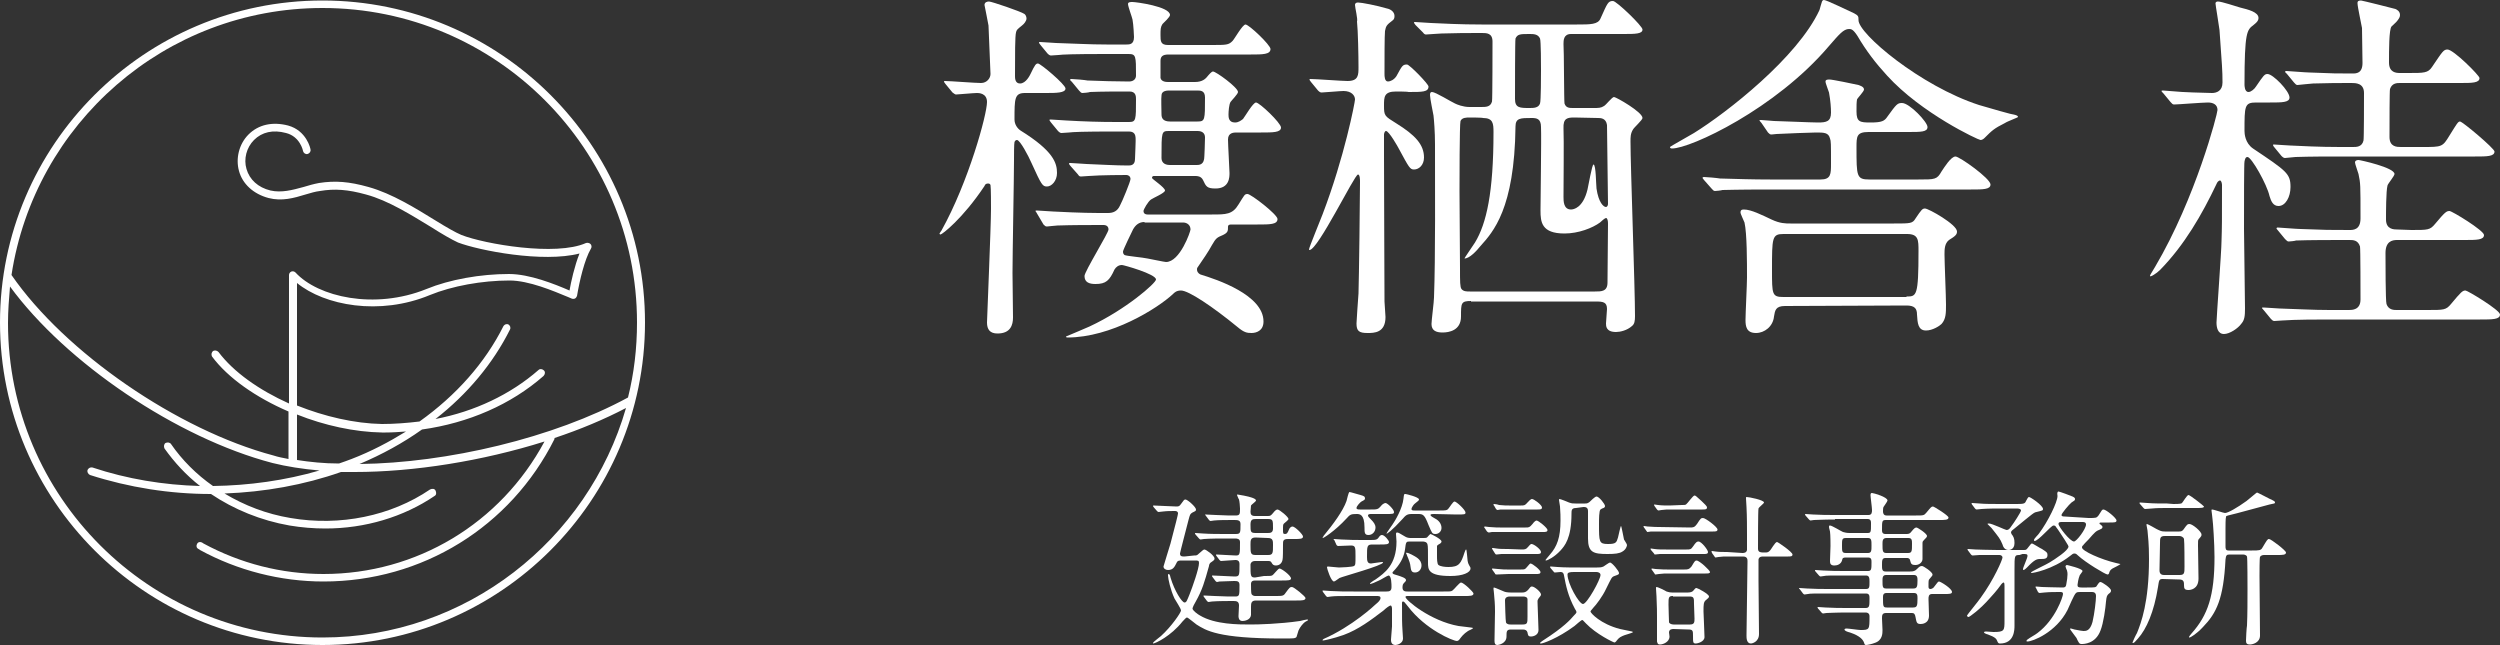
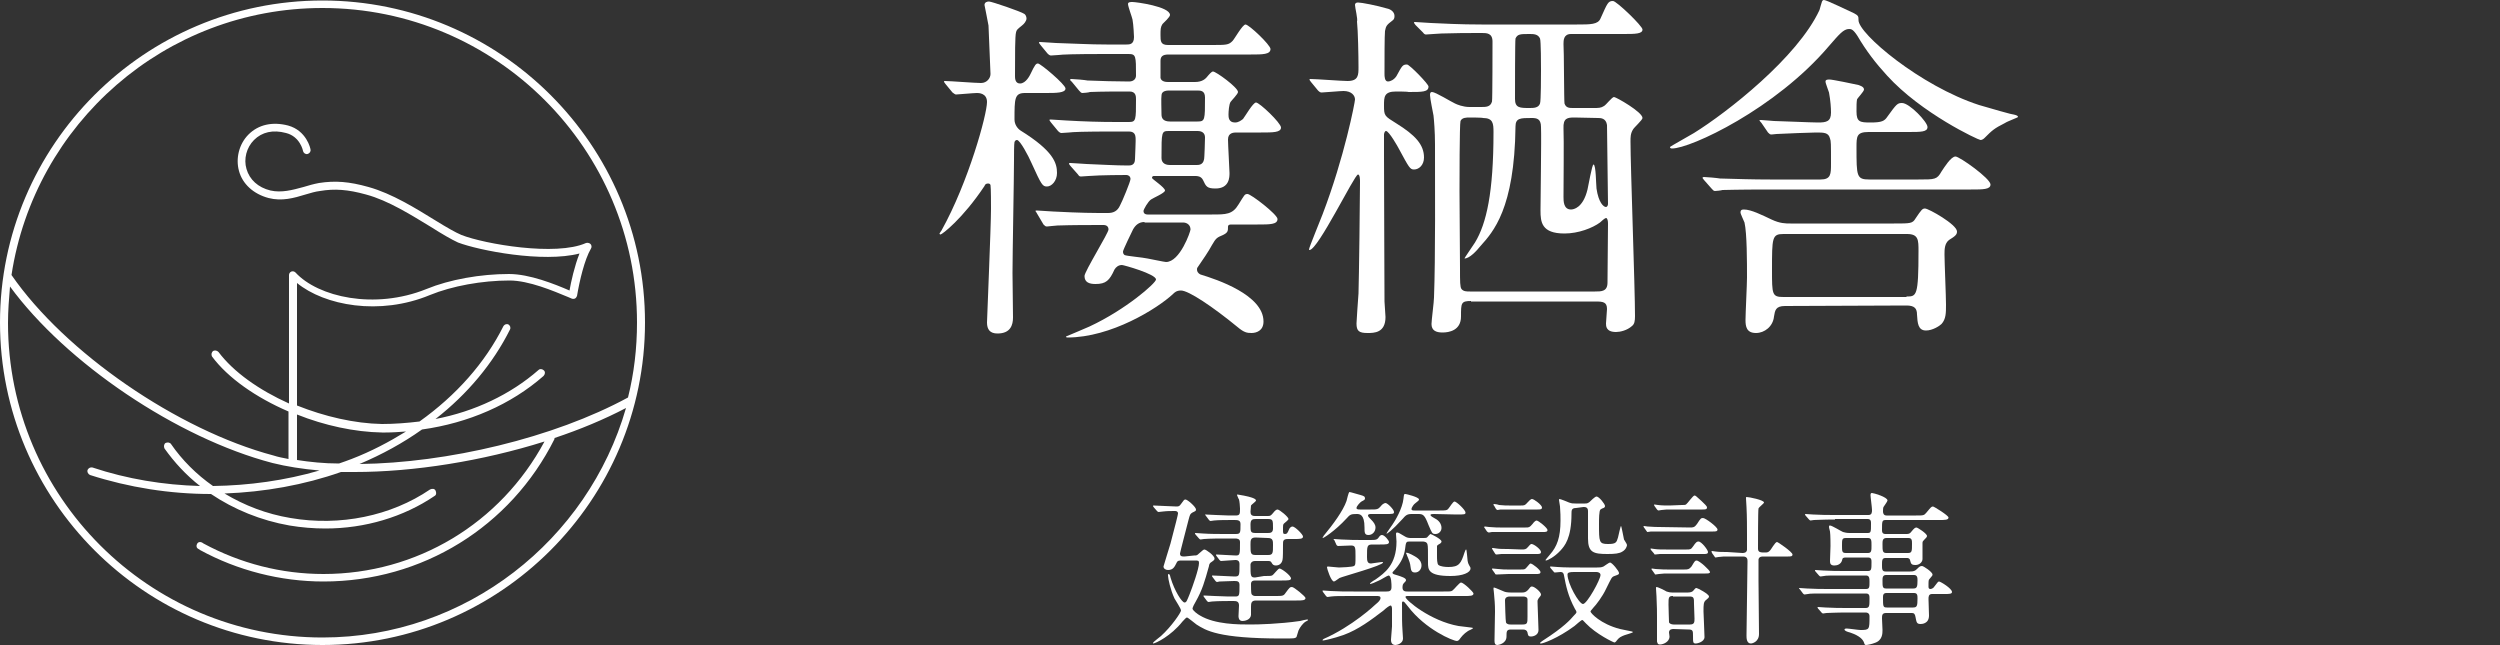
<svg xmlns="http://www.w3.org/2000/svg" version="1.1" id="レイヤー_2_00000072246128566947137820000012462001680869873331_" x="0px" y="0px" viewBox="0 0 500 129" style="enable-background:new 0 0 500 129;" xml:space="preserve">
  <rect x="0" y="0" width="500" height="129" fill="#333333" stroke="none" />
  <style type="text/css">
	.st0{fill:#FFFFFF;}
</style>
  <g>
    <g>
      <g>
        <path class="st0" d="M205,18.6c-2.1,0-2.1,1.1-2.1,5.3c0,1,0.6,1.8,1.2,2.2c6.6,4.1,7.3,6.5,7.3,8.5c0,1.6-1.1,2.7-2,2.7     c-0.9,0-1.1-0.3-3.1-4.7c-0.6-1.4-2.3-4.6-2.9-4.6c-0.3,0-0.4,0.2-0.5,0.4c-0.1,0.3-0.1,2.7-0.1,3.7c0,3.2-0.3,18.9-0.3,22.5     c0,1.2,0.1,7.7,0.1,8.9c0,1.5-0.5,3.2-3.1,3.2c-1.5,0-2.1-0.8-2.1-2.2c0-0.7,0.8-19.2,0.8-22.8c0-0.7,0-4.2-0.1-4.7     c-0.1-0.3-0.4-0.3-0.5-0.3c-0.4,0-0.6,0.2-0.7,0.5c-4.4,6.6-8.5,9.7-8.8,9.7c-0.1,0-0.2-0.1-0.2-0.2c0.1-0.2,0.4-0.6,0.4-0.6     c5.4-9.7,9.1-23.2,9.1-25.7c0-1.8-1.7-1.8-2-1.8c-0.7,0-3.8,0.3-4.2,0.3c-0.2,0-0.4-0.2-0.7-0.4l-1.4-1.7     c-0.3-0.4-0.3-0.4-0.3-0.5c0-0.1,0.1-0.1,0.2-0.1c1,0,6,0.4,7.2,0.4c1.2,0,1.9-1,1.9-1.8c0-0.8-0.4-8.9-0.4-9.7     c-0.1-0.7-0.8-4-0.8-4.1c0-0.6,0.6-0.7,0.9-0.7c0.5,0,6.4,2,7.1,2.5c0.3,0.2,0.4,0.7,0.4,0.9c0,0.5-0.5,1.1-0.9,1.4     c-1,0.8-1.1,0.9-1.2,1.4C203,7.2,203,11,203,15.2c0,0.4,0,1.5,1,1.5c1.2,0,2-1.7,2.1-1.9c0.9-1.9,1.1-2.1,1.5-2.1     c0.5,0,5.5,4.2,5.5,5c0,0.9-1.9,0.9-4,0.9L205,18.6L205,18.6z M207.4,42.7c-0.2-0.4-0.3-0.4-0.3-0.5c0-0.1,0.1-0.1,0.3-0.1     c0.5,0,2.7,0.2,3.2,0.2c5.9,0.3,7.9,0.3,11,0.3c1.1,0,1.9-0.4,2.4-1.5c0.4-0.7,2.1-4.8,2.1-5.3c0-0.5-0.4-0.8-0.8-0.8     c-0.1,0-5.2,0-7.6,0.2c-0.3,0-1.3,0.1-1.5,0.1c-0.3,0-0.4-0.1-0.6-0.4l-1.5-1.7c-0.2-0.2-0.3-0.4-0.3-0.5c0-0.1,0.1-0.1,0.3-0.1     c0.5,0,2.8,0.2,3.2,0.2c2.6,0.1,5.9,0.3,8.3,0.3c0.5,0,1.4,0,1.4-1.3c0-0.7,0.2-3.8,0.1-4.4c-0.1-1.1-1-1.1-1.5-1.1H223     c-6.4,0-8.5,0.1-9.2,0.2c-0.3,0-1.2,0.1-1.5,0.1c-0.2,0-0.4-0.1-0.7-0.4l-1.4-1.7c-0.3-0.4-0.3-0.4-0.3-0.5     c0-0.1,0.1-0.1,0.2-0.1c0.5,0,2.8,0.2,3.2,0.2c3.6,0.2,6.6,0.3,10,0.3h2.5c1.4,0,1.4-0.4,1.4-4.5c0-0.6,0-1.6-1.3-1.6     c-2.4,0-5.6,0-7.9,0.1c-0.2,0.1-1.3,0.2-1.5,0.2c-0.3,0-0.4-0.2-0.7-0.5l-1.4-1.7c-0.1-0.1-0.4-0.4-0.4-0.4     c0-0.1,0.1-0.2,0.3-0.2c0.5,0,2.8,0.2,3.2,0.3c2.6,0.1,5.8,0.2,8.3,0.2c0.9,0,1.4-0.5,1.4-1.2c0-3.9,0-4.3-1.5-4.3H221     c-6.4,0-8.6,0.1-9.3,0.2c-0.2,0-1.3,0.1-1.5,0.1c-0.2,0-0.4-0.1-0.7-0.4l-1.4-1.7c-0.3-0.4-0.3-0.4-0.3-0.5     c0-0.1,0.1-0.1,0.2-0.1c0.5,0,2.8,0.2,3.2,0.2c3.6,0.1,6.6,0.3,10.1,0.3h4c0.6,0,1.5,0,1.5-1.5c0-0.1-0.1-2.5-0.3-3.5     c-0.1-0.5-0.9-2.6-0.9-3.1c0-0.4,0.5-0.4,0.9-0.4c0.7,0,7.5,0.9,7.5,2.6c0,0.4-1.2,1.5-1.5,1.8c-0.4,0.6-0.4,1.1-0.4,2.2     c0,1.2,0,2,1.5,2h8.6c3.1,0,3.5,0,4.3-0.8c0.4-0.4,2-3.3,2.6-3.3c0.7,0,5,4.1,5,4.9c0,1.1-1.6,1.1-3.9,1.1h-16.5     c-1.3,0-1.6,0.5-1.6,1.3v3.4c0.2,0.8,1.2,0.8,1.6,0.8h5.3c1.5,0,2.1-0.7,2.3-0.9c0.5-0.6,1-1.2,1.3-1.2c0.6,0,5,3.2,5,4.1     c0,0.4-1.3,1.7-1.5,2c-0.3,0.5-0.4,1.9-0.4,2.5c0,0.5,0,1.6,1.3,1.6c0.7,0,1.2-0.4,1.6-0.7c0.4-0.5,2-3.3,2.6-3.3     c0.7,0,5,4.1,5,5c0,1-1.6,1-4,1h-4.9c-0.5,0-1.7,0-1.7,1.4c0,1.1,0.3,6,0.3,6.7c0,0.8,0,3.1-2.8,3.1c-1.7,0-1.9-0.4-2.5-1.7     c-0.4-0.8-1.2-0.8-1.5-0.8h-8.3c-0.1,0-0.4,0-0.4,0.4c0,0.2,2.6,1.9,2.6,2.5c0,0.5-2.4,1.5-2.8,1.8c-0.6,0.4-1.5,2-1.5,2.3     c0,0.7,0.7,0.7,0.8,0.7h12.9c2.8,0,4.1,0,5.3-2c1.2-1.9,1.2-2.1,1.8-2.1c0.7,0,6,4.1,6,5c0,1.1-1.5,1.1-4,1.1h-5.3     c-0.3,0-0.6,0.1-0.6,0.4c0,0.9,0,1.2-1,1.7c-1.2,0.5-1.4,0.6-2.2,2c-0.7,1.3-1.8,2.9-2.9,4.5c-0.1,0.1-0.1,0.3-0.1,0.4     c0,0.3,0.1,0.7,0.7,1c3.3,1,12.6,4.1,12.6,9.4c0,1.9-1.5,2.3-2.4,2.3c-0.9,0-1.5-0.1-2.8-1.2c-5-4.1-9.8-7.3-11.3-7.3     c-0.9,0-1.3,0.4-1.6,0.7c-3.1,2.9-12.4,8.7-21.1,8.7c-0.1,0-0.3,0-0.3-0.2c0.9-0.4,3.4-1.4,4.7-2c7.3-3.4,13.3-8.7,13.3-9.4     c0-1.1-6.5-2.9-6.8-2.9c-0.7,0-1.2,0.4-1.5,0.9c-1,2.2-1.7,2.9-3.8,2.9c-1.2,0-2.2-0.3-2.2-1.6c0-0.9,4.8-8.6,4.8-9.3     c0-0.6-0.4-0.9-1-0.9c-2.8,0-6.3,0-9.2,0.1c-0.3,0-2,0.2-2.1,0.2c-0.3,0-0.4-0.1-0.7-0.4L207.4,42.7z M228.9,44.4     c-1.1,0-1.8,0.6-2.3,1.5c-0.3,0.6-2,4.1-2,4.4c0,0.4,0.1,0.5,0.3,0.7c0.3,0.2,3.8,0.5,4.6,0.7c0.6,0.1,3.4,0.7,3.7,0.7     c2.8,0,4.9-6.1,4.9-6.5c0-0.9-0.7-1.4-1.5-1.4H228.9z M239.5,24.3c1.5,0,1.5-0.3,1.5-4.8c0-1.4-0.9-1.4-1.6-1.4h-5.6     c-1.4,0-1.5,0.7-1.5,1c-0.1,0.4,0,3.1,0,3.8c0,0.8,0.4,1.4,1.7,1.4H239.5z M239.3,33c0.4,0,1.3,0,1.5-1.1     c0.1-0.1,0.2-4.2,0.2-4.4c0-0.9-0.6-1.3-1.5-1.3h-5.7c-1.5,0-1.5,0.1-1.5,5.4c0,0.7,0.4,1.4,1.7,1.4H239.3z" />
        <path class="st0" d="M279.2,18.3c-2.4,0-2.4,1.1-2.4,2.8c0,2.1,0.1,2.1,2.5,3.6c3.7,2.3,5.5,4.2,5.5,6.8c0,1.5-1,2.4-2,2.4     c-0.8,0-1-0.4-3-4.1c-0.2-0.4-2-3.6-2.6-3.6c-0.3,0-0.4,0.6-0.4,0.7v4.2c0,6,0.1,27.5,0.1,29.2c0,0.5,0.2,2.6,0.2,3.1     c0,3.2-2.3,3.2-3.6,3.2c-1.7,0-2.2-0.4-2.2-1.9c0-0.6,0.3-4.5,0.4-6c0.1-3.3,0.3-18.9,0.3-22.4c0-0.3,0-1.4-0.4-1.4     c-0.7,0-8,15.1-9.7,15.1c-0.1,0-0.1-0.1-0.1-0.1c0-0.4,2.3-5.9,2.7-7c4.4-11.5,6.5-22.5,6.5-23c0-0.8-0.7-1.7-2.3-1.7     c-0.7,0-3.9,0.3-4.4,0.3c-0.2,0-0.4-0.1-0.7-0.4l-1.4-1.7c-0.3-0.4-0.3-0.4-0.3-0.5c0-0.1,0.1-0.1,0.2-0.1c1.1,0,6.3,0.4,7.4,0.4     c2.2,0,2.2-1.2,2.2-2.8c0-2.2-0.1-7.3-0.3-9.1C271.6,3.9,271,1.5,271,1c0-0.4,0.3-0.5,0.6-0.5c0.7,0,3.8,0.6,5.8,1.2     c0.6,0.1,1.5,0.6,1.5,1.5c0,0.4-0.1,0.7-0.4,0.9c-1.2,0.9-1.3,1.1-1.5,2.1c-0.1,0.9-0.1,5.7-0.1,8.6c0,0.4,0,1.5,0.7,1.5     c0.4,0,1.2-0.3,1.7-1.1c1.1-2,1.2-2.3,2.1-2.3c0.5,0,4.3,3.9,4.3,4.4c0,1.1-1.2,1.1-4,1.1C281.6,18.3,279.2,18.3,279.2,18.3z      M294.2,60.2c-2,0-2,0.4-2,3.1c0,2.8-2.4,3.2-3.7,3.2c-1.3,0-2.2-0.4-2.2-1.7c0-0.7,0.5-4.5,0.5-5.3c0.3-7.9,0.2-22.8,0.2-30.6     c0-2.6-0.2-4.9-0.3-5.8c-0.1-0.6-0.7-3.4-0.7-4.1c0-0.4,0.1-0.6,0.4-0.6c0.7,0,3.9,2,4.6,2.3c0.4,0.2,1.6,0.7,2.9,0.7h2.3     c1,0,1.9,0,2.2-1.1c0.1-0.4,0.1-11.2,0.1-12c0-1.7-1.2-1.7-2.1-1.7c-2.8,0-5.3,0-8.1,0.1c-0.4,0-2.9,0.2-3.1,0.2     c-0.2,0-0.4-0.1-0.6-0.4L283.1,5c-0.3-0.4-0.3-0.4-0.3-0.5c0-0.1,0.1-0.1,0.2-0.1c0.5,0,2.7,0.2,3.2,0.2     c2.1,0.1,5.9,0.3,10.1,0.3h19.1c2.7,0,4.2,0,4.7-1.2c1.4-3.1,1.5-3.5,2.5-3.5c0.7,0,5.9,5,5.9,5.7c0,0.9-1.5,0.9-3.9,0.9h-10.4     c-1.5,0-1.5,1.3-1.5,2c0.1,1,0.1,11.5,0.2,11.9c0.3,0.9,1,0.9,1.7,0.9h4.1c1,0,1.5,0,2.1-0.4c0.4-0.2,1.6-1.8,2-1.8     c0.4,0,5.7,3,5.7,4.2c0,0.4-1.7,1.9-1.9,2.3c-0.5,0.8-0.5,1.5-0.5,2.4c0,5,0.9,29.3,0.9,34.9c0,1-0.1,1.6-0.6,2     c-1,0.9-2.4,1.2-3.2,1.2c-2,0-2-1.2-2-1.7c0-0.3,0.2-2.6,0.2-2.9c0-1.4-0.8-1.5-2.3-1.5H294.2z M293.9,23.5c-0.6,0-1.5,0-1.8,0.7     c-0.2,0.6-0.2,12.4-0.2,14.1c0,2.5,0.1,13.1,0.1,15.3c0,2.8,0,3.8,0.3,4.2c0.4,0.5,1,0.5,1.7,0.5h25c1.3,0,2.5,0,2.5-1.8     c0-1.9,0.1-10.1,0.1-11.8c0-0.5-0.1-1.1-0.4-1.1c-0.2,0-0.9,0.6-1.2,0.9c-1.5,1.1-4.3,2.2-7.1,2.2c-4.6,0-4.8-2.3-4.8-4.6     c0-2.6,0.2-14.3,0.1-16.7c0-1.7-0.9-1.8-1.9-1.8c-2.2,0-3.2,0-3.2,1.7c-0.2,16.5-4.5,21.1-7,23.9c-0.8,1-2.2,2.5-3.2,2.5     c-0.1,0,1.8-2.7,2.1-3.2c2.3-3.8,3.7-10,3.7-22.1c0-1.7-0.1-2.8-2.1-2.8C296.5,23.5,293.9,23.5,293.9,23.5z M308,20.7     c0.2-0.4,0.2-5.9,0.2-6.7c0-0.8,0-5.9-0.2-6.3c-0.4-0.9-1.3-0.9-2.1-0.9c-1.8,0-2.4,0-2.8,0.9C303,8,303,18,303,19.8     c0,1.8,1,1.8,2.9,1.8C306.7,21.6,307.7,21.6,308,20.7z M314.9,23.5c-1.4,0-2.3,0.1-2.2,2.2c0.1,2,0,11.6,0,13.7     c0,0.8,0,2.5,1.5,2.5c0.5,0,2.4-0.3,3.3-4c0.2-0.8,0.9-5,1.2-5c0.5,0,0.5,4,0.6,4.8c0.4,2.8,1.4,3.7,1.9,3.7     c0.2,0,0.4-0.3,0.4-0.6c0-1.5-0.2-15.3-0.2-15.8c-0.2-1.4-1.3-1.4-1.8-1.4L314.9,23.5L314.9,23.5z" />
        <path class="st0" d="M395.8,21c2.4,0.7,6.5,1.9,7.3,2c0.3,0.1,0.5,0.2,0.5,0.4c0,0.1-2.2,0.9-2.6,1.2c-2.2,1.1-2.6,1.5-4.1,3     c-0.2,0.2-0.5,0.4-0.8,0.4c-0.4,0-11.8-5.3-18.7-12.9c-2.3-2.5-4.2-5-5.9-7.9c-0.9-1.4-1.3-1.4-1.7-1.4c-1.1,0-2,1.1-4,3.4     c-10.7,12.6-27.7,20.5-31.4,20.5c-0.1,0-0.4,0-0.4-0.3c0-0.1,4-2.3,4.8-2.8c6.6-4.1,20.7-15.1,25.1-24.6c0.1-0.3,0.4-1.5,0.5-1.7     c0.1-0.2,0.2-0.3,0.4-0.3c0.5,0,5,2.2,5.9,2.6c1,0.5,1,0.7,1,1.4C371.6,6.7,384.1,17.2,395.8,21z M352.3,24.6     c-0.3-0.4-0.4-0.4-0.4-0.5c0-0.1,0.1-0.1,0.3-0.1c0.4,0,2.3,0.2,2.6,0.2c0.7,0,7.5,0.3,8.8,0.3c1.7,0,2.6-0.2,2.6-2     c0-0.9-0.1-2.4-0.4-4c-0.1-0.4-0.7-1.8-0.7-2.2c0-0.4,0.5-0.4,0.8-0.4c0.6,0,4.9,0.9,5.8,1.1c0.2,0.1,1.1,0.3,1.1,0.9     c0,0.4-1.3,1.7-1.4,2c-0.1,0.6-0.1,1.2-0.1,2.4c0,2.1,0.7,2.2,2.8,2.2c2.3,0,2.8-0.3,3.4-1.2c1.8-2.5,2-2.7,2.9-2.7     c1.5,0,5.1,3.8,5.1,4.8c0,1-1.3,1-3.9,1h-7.9c-2.4,0-2.4,0.9-2.4,3.1c0,5.8,0,6.4,2.6,6.4h9.8c3.3,0,3.7,0,4.6-1.6     c0.6-0.9,1.9-3,2.8-3c0.8,0,7,4.4,7,5.6c0,1-1.5,1-3.9,1h-40.5c-6.4,0-8.6,0.1-9.2,0.1c-0.3,0.1-1.3,0.2-1.5,0.2     c-0.3,0-0.4-0.2-0.7-0.5l-1.5-1.7c-0.2-0.3-0.3-0.4-0.3-0.4c0-0.1,0.1-0.2,0.3-0.2c0.5,0,2.7,0.2,3.2,0.3c3.6,0.1,6.6,0.2,10,0.2     h10.1c2.1,0,2.1-1.1,2.1-3.2c0-4,0-4.5-0.2-5c-0.3-1.2-1.2-1.2-2.8-1.2c-1,0-5.9,0.2-7.9,0.3c-0.1,0-0.9,0.1-1,0.1     c-0.3,0-0.4-0.1-0.7-0.4L352.3,24.6z M357,61.2c-1.9,0-2,0.9-2.2,2.1c-0.2,2-1.9,3.3-3.6,3.3c-1.9,0-2.1-1.3-2.1-2.6     c0-1.2,0.3-7.2,0.3-8.5c0-3.1,0-8.8-0.5-11c-0.1-0.3-0.8-1.7-0.8-2c0-0.6,0.4-0.6,0.7-0.6c1.4,0,3.6,1.1,5.5,2     c1.7,0.8,2.8,0.8,3.8,0.8h20.7c3.3,0,3.7,0,4.3-1c1.2-1.8,1.4-2,1.9-2c0.7,0,6.4,3.2,6.4,4.6c0,0.6-0.3,0.9-1.6,1.7     c-0.9,0.7-0.9,1.9-0.9,2.9c0,1.5,0.3,8.4,0.3,10c0,1.7,0,2.9-0.9,3.9c-0.4,0.4-1.8,1.3-3.1,1.3c-1.6,0-1.7-1.5-1.8-3.2     c0-1.2-0.5-1.8-2.1-1.8L357,61.2L357,61.2z M381.3,59.3c2,0,2.4,0,2.4-9.1c0-2.2,0-3.4-2.3-3.4h-24.7c-2.3,0-2.3,0.7-2.3,7.2     c0,4.9,0,5.4,2.3,5.4H381.3z" />
      </g>
-       <path class="st0" d="M451.2,20.5c-2.3,0-2.3,0.7-2.3,5.7c0,0.5,0.1,2.4,1.7,3.5c6.7,4.5,7.5,5,7.5,7.7c0,2-1,3.8-2.4,3.8    c-1.1,0-1.5-1-1.8-2c-0.5-2.3-3.6-7.8-4.4-7.8c-0.4,0-0.5,0.4-0.6,0.9c-0.1,0.2-0.1,8-0.1,13.5c0,2.3,0.2,13.5,0.2,15.9    c0,1.5-0.1,2.3-0.7,3c-0.7,1-2.4,2.1-3.5,2.1c-1.3,0-1.5-1.4-1.5-2.3c0-0.9,1-14.4,1-16.2c0.1-3.1,0.1-3.9,0.1-11.3    c0-0.2-0.1-0.9-0.4-0.9c-0.3,0-0.6,0.4-0.7,0.7C440.4,42.9,436.9,49,432,54c-0.7,0.7-2,1.5-2,1.2c0-0.2,0.1-0.3,1-1.8    c8.2-13.9,12.5-30.7,12.5-31.4c0-1.1-0.9-1.5-1.9-1.5c-1.1,0-6.1,0.4-6.8,0.4c-0.3,0-0.4-0.2-0.7-0.5l-1.4-1.7    c-0.2-0.2-0.4-0.4-0.4-0.5c0-0.1,0.2-0.1,0.3-0.1c0.4,0,2.2,0.2,2.6,0.2c0.5,0.1,6,0.3,7.2,0.3c0.9,0,2.1-0.4,2.1-2.1    c0-2.5-0.1-3.3-0.6-10.5c-0.1-0.9-0.8-5-0.8-5.3c0-0.4,0.4-0.4,0.5-0.4c0.7,0,3.7,1,4.4,1.2c1.6,0.4,3.7,0.9,3.7,2.1    c0,0.6-0.5,1-1,1.4c-1.3,1-1.8,1.3-1.8,11.9c0,0.2,0,1.5,0.8,1.5c0.5,0,1.2-0.6,1.5-1.1c1.5-2.2,1.7-2.5,2.3-2.5    c1.1,0,4.4,3.4,4.4,4.7c0,1-1.5,1-3.9,1C454.1,20.5,451.2,20.5,451.2,20.5z M482.3,46c3.3,0,3.7,0,4.7-1.2c2-2.4,2.3-2.6,2.9-2.6    c0.5,0,6.9,3.9,6.9,4.8c0,1-1.5,1-3.9,1h-13.5c-1,0-2.3,0.3-2.3,2.6c0,1.5,0,9.7,0.2,10.2c0.4,1.2,1.5,1.2,2,1.2h6.2    c3.3,0,3.7,0,4.7-1.2c2-2.4,2.3-2.7,2.9-2.7c0.4,0,6.9,3.9,6.9,4.8c0,1-1.5,1-4,1h-30.4c-1.6,0-6.7,0-9.2,0.2    c-0.2,0-1.3,0.1-1.5,0.1c-0.3,0-0.4-0.1-0.7-0.4l-1.4-1.7c-0.3-0.4-0.4-0.4-0.4-0.5c0-0.1,0.1-0.1,0.3-0.1c0.5,0,2.8,0.2,3.2,0.2    c3.4,0.1,6.7,0.3,10,0.3h3.9c0.6,0,2.3,0,2.3-2.1c0-1.2,0-10.2-0.1-10.6c-0.4-1.3-1.4-1.3-2.1-1.3h-1.5c-1.6,0-6.7,0-9.2,0.1    c-0.2,0.1-1.3,0.2-1.5,0.2s-0.4-0.2-0.7-0.5l-1.4-1.7c-0.3-0.3-0.3-0.4-0.3-0.4c0-0.1,0.1-0.2,0.2-0.2c0.3,0,3.9,0.3,4.6,0.3    c5.3,0.2,5.5,0.2,9.8,0.2c0.7,0,2.2,0,2.2-2.3c0-6.9,0-7-0.4-8.9c-0.1-0.4-0.7-2-0.7-2.3c0-0.4,0.4-0.5,0.7-0.5    c0.3,0,7.2,1.5,7.2,2.8c0,0.4-1.3,1.9-1.4,2.3c-0.3,1.1-0.3,5.5-0.3,6.8c0,2,1.6,2,2.3,2L482.3,46L482.3,46z M454.9,29.5    c-0.2-0.2-0.3-0.4-0.3-0.5c0-0.1,0.1-0.1,0.2-0.1c0.4,0,2.7,0.2,3.2,0.2c2.1,0.1,5.9,0.3,10,0.3h2.6c0.7,0,1.8,0,2.1-1.3    c0.1-0.4,0.1-8.1,0.1-9.5c0-2-1.7-2-2.5-2c-2.3,0-4.8,0-7.7,0.1c-0.4,0-2.9,0.3-3.1,0.3c-0.3,0-0.4-0.2-0.7-0.5l-1.4-1.7    c-0.3-0.3-0.4-0.4-0.4-0.4c0-0.1,0.1-0.2,0.3-0.2c0.3,0,3.9,0.3,4.6,0.3c5,0.2,5.3,0.2,8.6,0.2c0.7,0,2,0,2-2.1    c0-1.9-0.1-5.1-0.1-7c-0.1-0.7-0.9-4.2-0.9-5c0-0.3,0.1-0.5,0.7-0.5c0.2,0,6.6,1.6,6.9,1.7c0.2,0.1,0.9,0.4,0.9,1.2    c0,0.4-0.2,0.7-0.5,1.1c-0.1,0.2-1,1-1.2,1.2c-0.5,0.6-0.5,4.7-0.5,7.2c0,2,1.4,2.1,2.2,2.1h1.7c3.1,0,3.9,0,4.7-1.2    c2.1-3.1,2.3-3.5,3.1-3.5c1.2,0,6.4,5.2,6.4,5.7c0,1-1.5,1-3.9,1H480c-0.6,0-1.6,0-2,1.2c-0.1,0.4-0.1,6.4-0.1,9.6    c0,2,1.5,2,2.3,2h4.3c3.9,0,4,0,5.4-2.3c1.5-2.4,1.7-2.8,2.1-2.8c0.5,0,6.9,5.4,6.9,6c0,1-1.5,1-3.9,1h-27.3c-2,0-5.7,0-8.6,0.1    c-0.2,0-2,0.2-2.1,0.2c-0.2,0-0.4-0.1-0.7-0.4L454.9,29.5z" />
    </g>
    <g>
      <path class="st0" d="M238.8,111.1c0.5,0,0.6,0,1-0.4c0.8-0.7,0.9-0.8,1.1-0.8c0.3,0,2,1.2,2,1.8c0,0.2,0,0.3-0.6,0.7    c-0.4,0.2-0.5,0.6-0.5,0.8c-0.9,3.2-1.3,4.7-2.7,7.2c-0.1,0.1-0.6,1.1-0.6,1.3c0,0.4,1.1,1.2,1.5,1.4c3,1.8,7.7,1.8,10,1.8    c1.7,0,5.8-0.1,10-0.7c0.3-0.1,1.3-0.3,1.4-0.3c0.1,0,0.2,0,0.2,0.1c0,0.1-0.1,0.1-0.6,0.4c-0.4,0.3-1,1-1.3,1.7    c-0.1,0.2-0.3,1.1-0.4,1.3c-0.3,0.3-0.5,0.3-2.9,0.3c-12.8,0-15.2-1.6-17.1-2.8c-0.3-0.2-1.7-1.4-1.9-1.4c-0.2,0-0.4,0.3-0.9,0.8    c-2.3,2.9-5.4,4.4-5.9,4.4c0,0,0,0,0-0.1c0-0.2,1.4-1.2,1.6-1.4c2.1-1.9,4-4.7,4-5.1c0-0.4-1.1-2-1.3-2.4c-0.8-1.7-1.3-4-1.3-4.6    c0-0.1,0-0.3,0.1-0.3c0.2,0,0.3,0.2,0.4,0.7c0.8,2.7,2.3,5,2.8,5c0.4,0,0.5-0.4,1-1.6c0.6-1.5,1.9-5.2,1.9-6.3    c0-0.5-0.2-0.5-0.8-0.5h-2.6c-0.6,0-0.9,0-1.1,0.5c-0.4,0.8-0.7,1.4-1.7,1.4c-0.5,0-0.9-0.3-0.9-0.7c0-0.1,1.2-3.9,1.4-4.6    c1-3.8,1.5-5.8,1.5-6c0-0.4-0.3-0.5-0.6-0.5c-0.8,0-1.6,0-2.4,0.1c-0.1,0-0.8,0.1-0.9,0.1c-0.1,0-0.2-0.1-0.3-0.2l-0.7-0.8    c-0.1-0.2-0.1-0.2-0.1-0.2c0-0.1,0.1-0.1,0.1-0.1c0.6,0,3.9,0.2,4.6,0.2c0.5,0,0.6-0.1,0.9-0.5c0.6-0.8,0.6-0.9,0.9-0.9    c0.4,0,2.1,1.5,2.1,2c0,0.3-0.1,0.3-0.7,0.6c-0.5,0.3-0.5,0.4-0.8,1.5c-0.3,1.2-1.7,6.5-1.7,6.7c0,0.6,0.4,0.6,0.9,0.6    L238.8,111.1L238.8,111.1z M252.8,115.2c0.9,0,1.4,0,1.6-0.1c0.3-0.1,1.2-1.4,1.5-1.4c0.4,0,2.3,1.4,2.3,2c0,0.4-0.7,0.4-1.8,0.4    h-5.4c-0.5,0-0.8,0.2-0.8,0.7c0,0.4,0,1.8,0.1,2c0.1,0.2,0.4,0.4,0.7,0.4h4c1.5,0,1.7,0,2.1-0.6c0.8-1.1,0.9-1.2,1.3-1.2    c0.4,0,2.7,1.9,2.7,2.2c0,0.5-0.7,0.5-1.8,0.5h-8.1c-0.9,0-1,0.5-1,1.2v1.7c-0.1,1-1.3,1.2-1.7,1.2c-0.8,0-0.8-0.8-0.8-1    c0-0.3,0.1-1.8,0.1-2.1c0-0.9-0.6-0.9-1.2-0.9c-0.8,0-3.1,0-4.2,0.1c-0.1,0-0.6,0.1-0.7,0.1c-0.1,0-0.2-0.1-0.3-0.2l-0.6-0.8    c-0.1-0.1-0.1-0.2-0.1-0.2c0-0.1,0-0.1,0.1-0.1c0.1,0,1.8,0.1,2.1,0.1c2.4,0.1,2.7,0.1,4.1,0.1c0.9,0,0.9-0.2,0.9-2.3    c0-0.8-0.5-0.8-1.1-0.8c-0.7,0-2.3,0.1-2.9,0.1c-0.1,0-0.4,0.1-0.5,0.1c-0.1,0-0.2-0.1-0.3-0.2l-0.6-0.8c-0.1-0.1-0.1-0.2-0.1-0.2    c0-0.1,0-0.1,0.1-0.1c0.7,0,3.8,0.2,4.4,0.2c1,0,1-0.2,1-2.4c0-0.3,0-0.9-0.8-0.9c-0.4,0-2.6,0.2-2.9,0.2c-0.1,0-0.2-0.1-0.3-0.2    l-0.6-0.8c-0.1-0.1-0.1-0.2-0.1-0.2c0-0.1,0-0.1,0.1-0.1c0.4,0,3.3,0.2,3.9,0.2c0.8,0,0.8-0.3,0.8-2.7c0-0.7-0.7-0.7-1-0.7h-2    c-0.8,0-3,0-4.2,0.1c-0.1,0-0.6,0.1-0.7,0.1c-0.1,0-0.2-0.1-0.3-0.2l-0.7-0.8c-0.1-0.1-0.1-0.2-0.1-0.2c0-0.1,0-0.1,0.1-0.1    c0.2,0,1.3,0.1,1.5,0.1c1.5,0.1,3,0.1,4.6,0.1h1.9c1,0,1-0.2,1-2c0-0.8-0.6-0.8-1.3-0.8c-1.4,0-3.1,0-4,0.1    c-0.1,0-0.6,0.1-0.7,0.1c-0.1,0-0.2-0.1-0.3-0.2l-0.6-0.8c-0.1-0.2-0.2-0.2-0.2-0.2c0-0.1,0.1-0.1,0.1-0.1c0.1,0,1.8,0.1,2.1,0.1    c2.2,0.1,2.6,0.1,3.9,0.1c0.9,0,0.9-0.3,0.9-1.4c0-0.4-0.1-1.5-0.2-1.8c-0.1-0.1-0.4-0.9-0.4-0.9c0-0.1,0.1-0.1,0.1-0.1    c0.2,0,2.3,0.4,2.8,0.6c0.3,0.1,0.9,0.3,0.9,0.6c0,0.2-0.9,0.8-1,1c0,0.1-0.1,1-0.1,1.2c0,0.5,0.1,0.9,0.9,0.9h2.6    c0.5,0,0.6-0.1,1.1-0.7c0.3-0.4,0.6-0.6,0.8-0.6c0.4,0,2.2,1.5,2.2,1.9c0,0.2-0.8,0.8-0.9,0.9c-0.2,0.2-0.2,0.3-0.2,1.3    c0,0.6,0,0.8,0.4,0.8c0.4,0,0.5-0.2,0.8-0.9c0.1-0.3,0.4-0.6,0.7-0.6c0.5,0,2.1,1.6,2.1,2c0,0.5-0.6,0.5-1.8,0.5h-1.2    c-1,0-1,0.4-1,1.1c0,1,0,2.8-0.1,3.1c-0.2,0.9-0.9,1.1-1.3,1.1c-0.5,0-0.7-0.2-0.9-0.6c-0.2-0.3-0.3-0.3-0.9-0.3h-2.4    c-0.7,0-0.9,0.5-0.9,0.7c0,2.3,0,2.6,0.9,2.6L252.8,115.2L252.8,115.2z M251.2,103.8c-0.7,0-1.1,0.1-1.1,1.1c0,1.5,0,1.7,1.1,1.7    h2.3c0.5,0,1.1,0,1.1-0.9c0-1.7,0-1.9-1.1-1.9H251.2z M251.1,107.5c-1,0-1,0.6-1,1.4c0,1.7,0,2.1,1,2.1h2.5c1,0,1-0.4,1-2    c0-0.8,0-1.4-1-1.4L251.1,107.5L251.1,107.5z" />
      <path class="st0" d="M270.4,119.2c-2.5,0-3.4,0-4.2,0.1c-0.1,0-0.6,0.1-0.7,0.1c-0.1,0-0.2-0.1-0.3-0.2l-0.6-0.8    c-0.1-0.2-0.1-0.2-0.1-0.2c0,0,0-0.1,0.1-0.1c0.2,0,1.3,0.1,1.5,0.1c1.6,0.1,3,0.1,4.6,0.1h6.6c0.6,0,1-0.1,1-0.9    c0-0.5,0-2.3-0.6-2.3c-0.2,0-1.6,0.9-1.9,1c-0.8,0.4-1.6,0.7-1.7,0.7c0,0-0.1,0-0.1-0.1c0-0.1,0.7-0.6,1.1-0.8    c1.8-1.3,4.2-2.9,4.2-7.6c0-0.2-0.1-1.3-0.1-1.5c0-0.1,0-0.3,0.2-0.3c0.3,0,0.4,0.1,1.6,0.8c0.3,0.2,0.7,0.3,1.1,0.3h2.6    c0.2,0,0.5,0,0.7-0.1c0.1-0.1,0.6-0.7,0.7-0.7c0.1,0,2.2,1,2.2,1.5c0,0.3-0.4,0.5-0.6,0.6c-0.1,0.1-0.3,0.2-0.3,0.3    c0,0.2,0,0.5,0,2c0,0.5,0,1.6,0.3,1.8c0.4,0.3,1.3,0.4,2,0.4c2.1,0,2.5-0.7,3.2-2.9c0.1-0.2,0.2-0.6,0.3-0.6c0.1,0,0.1,0.1,0.2,1    c0.1,1.1,0.1,1.6,0.4,2.1c0.3,0.5,0.3,0.5,0.3,0.7c0,0.8-1.5,1.5-4,1.5c-4.5,0-4.5-1.3-4.5-2.7c0-2.3,0-3.3-0.1-3.6    c-0.1-0.5-0.6-0.6-1-0.6h-2.4c-0.9,0-0.9,0-1.1,1.6c-0.2,1.3-0.7,2.5-1.9,3.9c-0.5,0.6-0.6,0.6-0.6,0.7c0,0.3,0.1,0.3,1.1,0.6    c0.6,0.2,1.6,0.5,1.6,0.9c0,0.2-0.1,0.3-0.4,0.6c-0.2,0.2-0.3,0.4-0.3,0.9c0,0.8,0.6,0.8,1,0.8h7.2c1.4,0,1.5,0,1.8-0.2    c0.3-0.2,1.4-1.6,1.7-1.6c0.5,0,2.5,1.9,2.5,2.2c0,0.5-0.7,0.5-1.8,0.5h-11.4c-0.2,0-0.4,0-0.4,0.2c0,0.6,5,4.8,10.6,5.8    c0.5,0.1,2.9,0.3,2.9,0.4c0,0.2-0.9,0.5-1,0.6c-0.9,0.6-1.2,1-1.8,1.8c-0.1,0.1-0.3,0.2-0.4,0.2c-0.8,0-6.3-2.3-9.8-6.9    c-0.7-0.9-0.8-1-1-1c-0.2,0-0.2,0.2-0.2,0.3c0,3.5,0,4,0.1,5.5c0,0.3,0.1,1.4,0.1,1.6c0,1-1.2,1.3-1.5,1.3c-0.9,0-0.9-0.8-0.9-1.1    c0-0.4,0.2-2.2,0.2-2.6c0-0.5,0-1.4,0-3.5c0-0.1,0-0.7-0.3-0.7c-0.2,0-1,0.6-1.4,1c-2.5,1.9-5,3.8-8,4.9c-2,0.7-3.9,1.1-4.1,1.1    c0,0-0.1,0-0.1-0.1c0,0,0.1-0.1,0.2-0.2c5.7-2.5,10.2-6.7,10.5-7c0.5-0.4,0.9-0.8,0.9-1.2c0-0.4-0.4-0.4-0.8-0.4L270.4,119.2    L270.4,119.2z M274.3,102.8c-0.3,0-0.7,0-0.7,0.3c0,0.2,0.2,0.4,0.6,0.8c0.5,0.5,0.9,1,0.9,1.6c0,0.8-0.6,1.5-1.4,1.5    c-0.8,0-0.8-0.5-0.8-1.5c0-2.7-1-2.7-1.6-2.7c-1.1,0-1.3,0.1-2,0.9c-2.3,2.5-4.8,4.1-4.8,3.9c0-0.1,0.1-0.1,0.2-0.4    c1.9-2.3,3.9-5,4.6-7c0.1-0.3,0.4-1.8,0.6-1.8c0.2,0,2.1,0.6,2.2,0.6c0.7,0.2,0.9,0.3,0.9,0.7c0,0.2-0.1,0.3-0.7,0.6    c-0.2,0.1-1,0.9-1,1.3c0,0.3,0.4,0.3,0.7,0.3h2.1c1.3,0,1.5,0,2.1-0.7c0.1-0.2,0.6-0.6,0.9-0.6c0.4,0,1.7,1.3,1.7,1.8    c0,0.4-0.2,0.4-1.8,0.4L274.3,102.8L274.3,102.8z M266.9,108.1c-0.1-0.2-0.2-0.2-0.2-0.2c0-0.1,0.1-0.1,0.1-0.1    c0.2,0,1.3,0.1,1.5,0.1c1.6,0.1,3,0.1,4.6,0.1h0.8c1.5,0,1.7,0,2.1-0.6c0.2-0.3,0.4-0.4,0.6-0.4c0.5,0,1.4,1.1,1.4,1.4    c0,0.5-0.6,0.5-1.8,0.5h-1.5c-1.1,0-1.1,0.3-1.1,2.5c0,0.8,0.1,1.3,0.8,1.3c0.2,0,1.9-0.3,2.2-0.3c0.1,0,0.2,0,0.2,0.1    c0,0.6-8.1,2.8-8.7,3.1c-0.2,0.1-0.9,0.7-1.1,0.7c-0.6,0-1.4-2.6-1.4-2.8c0-0.2,0.1-0.2,0.2-0.2c0.2,0,1.9,0.2,2.2,0.2    c0.4,0,2.7-0.1,3-0.3c0.3-0.2,0.3-0.4,0.3-2c0-1.7,0-2.1-0.9-2.1c-0.4,0-2.3,0.1-2.6,0.1c-0.1,0-0.2-0.1-0.3-0.2L266.9,108.1z     M286.8,102.8c-0.3,0-0.7,0-0.7,0.2c0,0.2,0.5,0.5,0.9,0.7c0.8,0.4,1.3,1.1,1.3,1.9c0,0.6-0.5,1.2-1.2,1.2c-0.7,0-0.7-0.2-1.4-1.8    c-0.8-2.1-1.1-2.2-2.1-2.2h-1.3c-0.9,0-1.2,0.3-1.8,1c-2.1,2.3-3.2,3.1-3.2,2.9c0-0.1,1-1.5,1.2-1.8c0.5-0.7,2-3.2,2.2-5.2    c0.1-0.9,0.1-0.9,0.4-0.9c0.1,0,2.7,0.6,2.7,1.1c0,0.2-0.2,0.3-0.8,0.8c-0.2,0.1-0.7,0.8-0.7,1.1c0,0.3,0.3,0.3,0.6,0.3h5    c1.2,0,1.5,0,1.8-0.4c0.2-0.2,0.9-1.4,1.2-1.4c0.4,0,2.2,1.7,2.2,2.2c0,0.4-0.2,0.4-1.8,0.4L286.8,102.8L286.8,102.8z     M282.3,110.9c0.7,0.4,2,0.9,2,2.2c0,0.7-0.5,1.4-1.3,1.4s-0.8-0.6-0.9-1.2c-0.1-1.1-0.8-2.3-0.8-2.5c-0.1-0.1-0.1-0.2-0.1-0.2    C281.3,110.4,282.1,110.8,282.3,110.9z" />
      <path class="st0" d="M367,103.9c-2.5,0-3.6,0.1-4.2,0.1c-0.1,0-0.6,0.1-0.7,0.1c-0.1,0-0.2-0.1-0.3-0.2l-0.7-0.8    c-0.1-0.2-0.1-0.2-0.1-0.2s0-0.1,0.1-0.1c0.2,0,1.2,0.1,1.5,0.1c1.6,0.1,3,0.1,4.6,0.1h6.5c0.7,0,0.7-0.6,0.7-1    c0-0.5-0.3-2.6-0.3-3c0-0.4,0.2-0.4,0.3-0.4c0.3,0,3.1,0.8,3.1,1.5c0,0.2-0.7,1.1-0.8,1.3c-0.1,0.1-0.1,0.8-0.1,0.9    c0,0.3,0.1,0.8,0.7,0.8h5.9c1.5,0,1.6,0,2.1-0.6c0.9-1.1,1-1.2,1.3-1.2c0.2,0,3.1,1.8,3.1,2.2c0,0.5-0.7,0.5-1.8,0.5h-10.7    c-0.8,0-0.8,0.2-0.8,2c0,0.3,0,0.8,0.7,0.8h4.2c0.5,0,0.7-0.1,1-0.5c0.5-0.6,0.7-0.8,1-0.8c0.2,0,2.1,1.2,2.1,1.7    c0,0.2-0.2,0.4-0.6,0.8c-0.2,0.2-0.3,0.3-0.3,0.6v3.2c0,0.6-0.6,1.2-1.4,1.2c-0.9,0-0.9-0.3-1.1-1c-0.1-0.4-0.5-0.4-0.6-0.4h-4.3    c-0.7,0-0.7,0.5-0.7,1.4c0,0.8,0,1.3,0.7,1.3h4.9c0.7,0,1-0.1,1.4-0.5c0.4-0.4,0.6-0.6,1-0.6c0.3,0,2.1,1.2,2.1,1.7    c0,0.2,0,0.2-0.6,0.9c-0.2,0.2-0.2,0.3-0.2,1.5c0,0.2,0,0.5,0.4,0.5c0.2,0,0.6-0.2,0.7-0.4c0.7-0.9,0.8-1.1,1-1.1    c0.3,0,2.6,1.4,2.6,2.1c0,0.4-0.6,0.4-1.5,0.4h-2.5c-0.7,0-0.7,0.6-0.7,1c0,0.5,0.1,2.9,0.1,3.3c0,1.7-1.5,1.7-1.7,1.7    c-0.8,0-0.8-0.4-1-1.4c-0.1-0.6-0.3-0.8-0.7-0.8h-5.2c-0.8,0-0.8,0.5-0.8,1.1c0,0.4,0.1,2,0.1,2.3c0,0.7,0,2.1-1.6,2.6    c-0.5,0.2-1.4,0.4-1.7,0.4c-0.2,0-0.3-0.1-0.4-0.5c-0.2-0.5-0.7-1.3-2.8-2c-0.4-0.1-1.1-0.3-1.1-0.6c0-0.2,0.4-0.2,0.4-0.2    c0.4,0,2.4,0.3,2.8,0.3c1.8,0,1.8-0.1,1.8-2.7c0-0.2,0-0.8-0.8-0.8h-3.6c-2.4,0-3.9,0.1-4.2,0.1c-0.1,0-0.6,0.1-0.7,0.1    c-0.1,0-0.2-0.1-0.3-0.2l-0.7-0.8c-0.1-0.2-0.1-0.2-0.1-0.2c0,0,0-0.1,0.1-0.1c0.2,0,1.3,0.1,1.5,0.1c1.6,0.1,3,0.1,4.6,0.1h3.4    c0.8,0,0.8-0.4,0.8-1.9c0-0.5,0-1-0.7-1h-7.4c-2.9,0-3.9,0-4.2,0.1c-0.1,0-0.6,0.1-0.7,0.1c-0.1,0-0.2-0.1-0.3-0.2l-0.6-0.8    c-0.1-0.1-0.2-0.2-0.2-0.2c0-0.1,0.1-0.1,0.1-0.1c0.2,0,1.3,0.1,1.5,0.1c1.6,0.1,3,0.1,4.6,0.1h7.2c0.7,0,0.7-0.4,0.7-1.4    c0-0.7,0-1.3-0.7-1.3H369c-2.9,0-3.9,0-4.2,0.1c-0.1,0-0.6,0.1-0.7,0.1c-0.1,0-0.2-0.1-0.3-0.2l-0.7-0.8c-0.1-0.1-0.1-0.2-0.1-0.2    c0-0.1,0-0.1,0.1-0.1c0.2,0,1.2,0.1,1.5,0.1c1.6,0.1,3,0.1,4.6,0.1h4.4c0.7,0,0.7-0.4,0.7-1.8c0-0.4,0-0.9-0.7-0.9h-4.4    c-0.6,0-0.7,0.1-0.8,0.6c-0.2,0.7-0.9,1-1.5,1c-0.8,0-0.9-0.4-0.9-0.9c0-0.5,0.1-2.6,0.1-3c0-0.1,0-2.3-0.1-2.9    c0-0.1-0.2-0.7-0.2-0.9c0-0.2,0-0.3,0.2-0.3c0.4,0,2.3,1.2,2.6,1.3c0.3,0.1,0.8,0.2,1.3,0.2h3.6c0.7,0,0.7-0.2,0.7-1.9    c0-0.4,0-0.9-0.7-0.9H367z M373.6,110.6c0.7,0,0.7-0.5,0.7-1.5c0-1,0-1.5-0.7-1.5h-4.4c-0.8,0-0.8,0.3-0.8,1.5s0,1.5,0.8,1.5    H373.6z M377.3,107.6c-0.8,0-0.8,0.6-0.8,1.2c0,1.4,0,1.8,0.8,1.8h4.3c0.8,0,0.8-0.4,0.8-1.8c0-0.7,0-1.2-0.7-1.2    C381.6,107.6,377.3,107.6,377.3,107.6z M382.7,117.7c0.7,0,0.8-0.4,0.8-1.6c0-0.5,0-1.1-0.7-1.1h-5.6c-0.7,0-0.7,0.6-0.7,1.1    c0,1.2,0,1.6,0.7,1.6H382.7z M377.3,118.6c-0.7,0-0.7,0.5-0.7,0.9c0,1.8,0,2,0.8,2h5.2c0.8,0,0.9-0.3,0.9-1.8c0-0.6,0-1.1-0.7-1.1    L377.3,118.6L377.3,118.6z" />
-       <path class="st0" d="M403.9,111c-1,0-1,0.1-1,2.9c0,1.7,0,10.4,0,11.2c0,0.8,0,3.6-2.9,3.6c-0.3,0-0.4-0.1-0.6-0.6    c-0.1-0.3-0.4-0.7-1.8-1.2c-0.4-0.1-0.8-0.3-0.8-0.4c0-0.2,0.3-0.2,0.4-0.2c0.2,0,1.3,0.1,1.5,0.1c2.2,0,2.2-0.3,2.2-2.3    c0-2,0-4.9,0-6.9c0-0.3,0-0.7-0.2-0.7c-0.1,0-0.3,0.2-0.4,0.3c-0.2,0.3-1,1.4-2.3,2.8c-2,2.3-4.1,3.8-4.3,3.8    c-0.1,0-0.3-0.1-0.3-0.3c0-0.1,2.3-2.9,2.7-3.5c2.7-3.7,4.4-7.7,4.4-8.1c0-0.3-0.3-0.5-0.6-0.5c-1.6,0-2.7,0-4,0    c-0.2,0-1.3,0.1-1.4,0.1c-0.1,0-0.2-0.1-0.3-0.2l-0.6-0.8c-0.1-0.1-0.1-0.2-0.1-0.2c0-0.1,0.1-0.1,0.1-0.1c0.2,0,1.3,0.1,1.5,0.1    c0.3,0,2.7,0.1,4.4,0.1h5.3c0.5,0,0.5-0.1,0.9-0.6c0.5-0.6,0.5-0.7,0.7-0.7c0.2,0,1.7,1,2,1.1c0.9,0.6,1.1,0.7,1.1,1.2    c0,0.8-0.6,0.8-1.5,0.8c-0.6,0-1.1,0.1-2.6,1.7c-0.1,0.1-0.5,0.5-0.7,0.5c-0.1,0-0.1-0.1-0.1-0.2c0-0.3,0.9-2.2,0.9-2.6    c0-0.4-0.2-0.4-1-0.4L403.9,111L403.9,111z M403.4,100.8c1.4,0,1.6-0.1,1.8-0.6c0.3-0.5,0.4-0.8,0.6-0.8c0.3,0,2.8,1.7,2.8,2.4    c0,0.3-0.1,0.3-1.3,0.6c-0.5,0.1-0.5,0.1-4.4,3.3c-0.4,0.3-0.7,0.5-0.7,0.8c0,0.1,0.1,0.2,0.1,0.3c0.4,0.5,0.6,0.9,0.6,1.8    c0,1.4-1.1,1.4-1.2,1.4c-0.8,0-1.1-0.7-1.2-1.1c-0.5-1.2-0.7-1.4-2.2-3.3c-0.1-0.1-0.8-0.8-0.8-0.8c0-0.1,0.2-0.1,0.3-0.1    c0.6,0,3.3,1.3,3.5,1.3c0.4,0,0.6-0.2,1-0.8c0.4-0.5,1.9-2.8,1.9-3.1c0-0.3-0.4-0.4-0.8-0.4h-3.2c-0.9,0-2.6,0-3.9,0.1    c-0.1,0-0.9,0.1-1,0.1c-0.1,0-0.2-0.1-0.3-0.2l-0.6-0.8c-0.1-0.1-0.1-0.2-0.1-0.2s0.1-0.1,0.1-0.1c0.2,0,1.2,0.1,1.5,0.1    c1,0.1,2.7,0.1,4.6,0.1L403.4,100.8L403.4,100.8z M407.2,117.6c-0.1-0.1-0.1-0.2-0.1-0.2c0-0.1,0.1-0.1,0.1-0.1    c0.2,0,1,0.1,1.2,0.1c0.2,0,3.1,0.1,4.1,0.1c0.7,0,0.7-0.3,0.8-0.9c0.1-0.5,0.2-1.2,0.2-1.7c0-0.2,0-0.5-0.1-0.8    c-0.1-0.2-0.3-0.7-0.3-0.8c0-0.2,0.2-0.3,0.3-0.3c0,0,3.1,0.7,3.1,1.2c0,0.2-0.6,0.8-0.6,1c-0.2,0.4-0.4,1.6-0.4,1.8    c0,0.4,0.2,0.5,0.8,0.5h1.1c1.6,0,1.8,0,2-0.4c0.4-0.6,0.5-0.7,0.7-0.7c0.3,0,2.1,1.2,2.1,1.7c0,0.3-0.1,0.4-0.5,0.7    c-0.3,0.3-0.4,0.5-0.5,1.5c-0.1,1.3-0.5,4.3-1.1,5.8c-1,2.7-3.4,2.7-3.7,2.7c-0.3,0-0.5,0-0.7-0.4c-0.1-0.1-0.3-0.6-0.4-0.8    c-0.2-0.3-1.3-1.7-1.3-1.8c0-0.1,0.1-0.1,0.2-0.1c0.1,0,0.6,0.2,0.7,0.2c0.9,0.2,1.7,0.3,1.8,0.3c0.5,0,1.3,0,1.8-1.8    c0.4-1.7,0.7-4.3,0.7-5.2c0-0.8-0.6-0.8-0.9-0.8H416c-0.3,0-0.6,0-0.8,0.2c-0.4,0.3-1.4,2.8-1.7,3.4c-2.3,4.5-7,6.3-8,6.3    c-0.1,0-0.2,0-0.2-0.1c0,0,0-0.2,0.2-0.3c0.5-0.4,1.5-0.9,2-1.3c3.6-2.7,5.1-7.3,5.1-7.8c0-0.4-0.3-0.4-0.6-0.4    c-1,0-2.1,0-3.1,0.1c-0.1,0-0.9,0.1-1,0.1c-0.1,0-0.2-0.1-0.3-0.2L407.2,117.6z M417.7,103.6c1.5,0,1.6,0,2-0.5    c0.7-1.1,0.7-1.2,1-1.2c0.5,0,2.6,1.7,2.6,2.2c0,0.4-0.4,0.4-1.4,0.4h-1.4c-0.5,0-0.6,0-0.6,0.2c0,0.1,0,0.1,0.2,0.2    c0.2,0.2,0.4,0.3,0.4,0.5c0,0.3-0.3,0.4-0.5,0.5c-0.8,0.3-1,0.5-2.3,2c-0.2,0.2-1,1-1.1,1.2c-0.1,0-0.2,0.2-0.2,0.4    c0,0.7,3.8,2.4,6.8,3.1c0.8,0.2,0.9,0.2,0.9,0.2c0,0.1-1.4,0.8-1.6,0.9c-0.5,0.3-0.6,0.6-0.7,1c-0.1,0.1-0.1,0.2-0.3,0.2    c-0.4,0-4.4-2.4-5.9-3.8c-0.2-0.2-0.4-0.4-0.7-0.4c-0.3,0-0.4,0.1-0.9,0.5c-3.6,2.8-7.5,3.4-7.6,3.4c-0.1,0-0.2,0-0.2-0.1    c0-0.2,3.1-1.6,3.7-2c1-0.6,3.8-2.4,3.8-3.2c0-0.2-0.6-1-0.8-1.4c-0.5-0.7-1.2-1.9-1.7-2.5c-0.1-0.2-0.2-0.3-0.5-0.3    c-0.5,0-3,3.1-3.8,3.1c0,0-0.1,0-0.1-0.2c0-0.3,0.9-1.1,1-1.3c1.8-2.4,3.7-6.3,3.7-7.5c0-0.1-0.1-0.6,0-0.7c0-0.1,0.1-0.2,0.2-0.2    c0.2,0,2.6,0.9,2.8,1c0.4,0.2,0.5,0.3,0.5,0.5c0,0.3-0.1,0.3-0.7,0.7c-0.5,0.4-2,2.2-2,2.5c0,0.3,0.4,0.3,0.6,0.3L417.7,103.6    L417.7,103.6z M412.5,104.4c-0.5,0-0.8,0-0.8,0.4c0,0.5,2.3,3.5,3.1,3.5c0.5,0,2.4-2.5,2.4-3.4c0-0.5-0.5-0.5-0.7-0.5H412.5z" />
-       <path class="st0" d="M432.5,115.8c-0.7,0-0.7,0.3-0.9,1.6c-0.8,5-2.3,8.4-4,10.3c-0.6,0.7-0.8,0.9-1,0.9c0,0-0.1,0-0.1-0.1    c0-0.1,0.7-1.6,0.9-1.9c0.8-2,2.4-6.1,2.4-14.8c0-3.2-0.2-4.4-0.3-5.7c0-0.2-0.2-0.9-0.2-1.1c0-0.1,0-0.2,0.1-0.2    c0.1,0,1.6,0.8,1.9,1c0.8,0.4,1,0.5,1.7,0.5h2.8c0.3,0,0.6,0,0.9-0.4c0.7-1,0.8-1.1,1.2-1.1c0.6,0,2.4,1.5,2.4,2.1    c0,0.3,0,0.3-0.6,1c-0.1,0.2-0.1,0.3-0.1,1.2c0,1.1,0.1,5.7,0.1,6.6c0,2.2-1.7,2.3-2,2.3c-0.8,0-0.9-0.3-0.9-1    c0-0.5,0-1.1-0.9-1.1L432.5,115.8L432.5,115.8z M434.7,100.8c1.4,0,1.6-0.1,1.7-0.2c0.2-0.2,1-1.6,1.3-1.6c0.3,0,3.1,2.2,3.1,2.3    c0,0.3-0.7,0.3-1.7,0.3h-5.8c-0.9,0-2,0-2.9,0.1c-0.2,0-1.2,0.1-1.4,0.1c-0.1,0-0.2-0.1-0.3-0.2l-0.7-0.8    c-0.1-0.1-0.1-0.2-0.1-0.2c0-0.1,0.1-0.1,0.1-0.1c0.2,0,1.3,0.1,1.5,0.1c1.1,0.1,2.8,0.1,3.9,0.1L434.7,100.8L434.7,100.8z     M435.9,115c1,0,1-0.4,1-1.7c0-0.7,0-5-0.1-5.5c-0.1-0.4-0.6-0.6-0.9-0.6H433c-1,0-1,0.4-1,1.5c0,0.8-0.1,4.7-0.1,5.3    c0,0.3,0,1,0.9,1L435.9,115L435.9,115z M452.9,111c-0.2,0-0.7,0-0.9,0.4c-0.1,0.2-0.1,3.2-0.1,3.8c0,1.9,0.1,10.2,0.1,11.9    c0,1.5-1.6,1.8-2,1.8c-0.7,0-0.8-0.3-0.8-0.8c0-0.3,0.1-2.5,0.2-3c0.1-2.3,0.1-5,0.1-7.3c0-0.6,0-6.2-0.1-6.5    c-0.2-0.4-0.7-0.4-0.9-0.4h-2.6c-0.6,0-0.7,0.2-0.8,1c-0.4,7.9-1.8,10.7-4.5,13.5c-1.3,1.4-2.5,2.1-2.7,2.1c-0.1,0-0.1,0-0.1-0.1    c0-0.1,0.4-0.6,0.5-0.7c3.3-3.7,4.6-7.6,4.6-15.3c0-2.6-0.3-7-0.4-7.6c0-0.3-0.2-1.5-0.2-1.7c0-0.1,0-0.2,0.1-0.2    c0.4,0,2.3,0.7,2.6,0.7c0.6,0,2.5-1.1,4.3-2.4c0.3-0.2,2-1.7,2.1-1.7c0.1,0,2.2,1.1,2.6,1.3c0.9,0.4,1,0.5,1,0.7    c0,0.2-0.1,0.2-1.1,0.4c-0.5,0.1-6.9,1.9-8.3,2.2c-0.3,0.1-0.4,0.1-0.4,0.3c-0.1,0.2-0.1,1.9-0.1,2.3c0,0.5,0,3,0,3.5    c0,0.5,0,0.9,0.6,0.9h4.7c1.4,0,1.8,0,2.1-0.6c0.9-1.5,1-1.7,1.3-1.7c0.4,0,3.4,2.3,3.4,2.7c0,0.5-0.7,0.5-1.8,0.5L452.9,111    L452.9,111z" />
    </g>
  </g>
  <path class="st0" d="M64.5,0.1C28.9,0.1,0,29,0,64.5S28.9,129,64.5,129c35.5,0,64.5-28.9,64.5-64.5S100,0.1,64.5,0.1z M64.5,127.5  c-34.7,0-62.9-28.2-62.9-62.9c0-2.5,0.2-4.9,0.4-7.3c11.2,15.3,33.4,30.3,52.5,35.3c2.8,0.7,6,1.2,9.4,1.5c-6.9,2-14.1,3-21.3,3.1  c-3.3-2.3-6.2-5.2-8.4-8.4c-0.2-0.3-0.7-0.4-1.1-0.2c-0.3,0.2-0.4,0.7-0.2,1.1c2,2.8,4.3,5.3,7.1,7.5c-7.3-0.2-14.6-1.4-21.5-3.7  c-0.4-0.1-0.8,0.1-1,0.5c-0.1,0.4,0.1,0.8,0.5,1c7.8,2.5,16,3.8,24.2,3.8c4.6,3.1,10,5.3,15.7,6.3c2.4,0.4,4.8,0.6,7.2,0.6  c7.9,0,15.6-2.3,21.8-6.5c0.4-0.2,0.4-0.7,0.2-1.1c-0.2-0.4-0.7-0.4-1.1-0.2c-7.8,5.3-18,7.4-27.9,5.7c-4.8-0.8-9.2-2.5-13.2-4.9  c8-0.3,15.9-1.7,23.3-4.3c0.9,0,1.8,0,2.7,0c11.9,0,25.6-2.2,38-6.1c-8.8,16.4-25.6,26.5-44.2,26.5c-8.4,0-16.6-2.1-24-6.1l-0.3-0.2  c-0.4-0.2-0.8-0.1-1,0.3c-0.2,0.4-0.1,0.8,0.3,1l0.3,0.2c7.5,4.1,16.1,6.3,24.7,6.3c19.7,0,37.4-10.9,46.2-28.5c0-0.1,0-0.1,0-0.2  c5.1-1.7,9.9-3.7,14.3-6C117.6,108,93.2,127.5,64.5,127.5z M59.4,92v-9.1c5.5,2.2,11.5,3.5,17,3.6c0.2,0,0.5,0,0.7,0  c1.4,0,2.7-0.1,4.1-0.2c-3.4,2.1-7,4-10.9,5.5c-0.8,0.3-1.6,0.6-2.5,0.9C64.8,92.7,62,92.4,59.4,92z M71.9,92.8  c4.5-1.9,8.7-4.2,12.5-6.9c9.3-1.3,17.8-5,24.3-10.7c0.3-0.3,0.4-0.8,0.1-1.1c-0.3-0.3-0.8-0.4-1.1-0.1c-5.6,4.9-12.8,8.3-20.6,9.8  c6.4-5,11.5-11.1,14.9-17.9c0.2-0.4,0-0.8-0.3-1c-0.4-0.2-0.8,0-1,0.3c-3.7,7.4-9.5,13.9-16.8,19.1c-2.5,0.3-5,0.5-7.5,0.5  c-5.5-0.1-11.5-1.5-17-3.7V56.6c5.5,4.5,16.5,6.6,26.6,2.4c4.4-1.8,10.4-2.9,15.9-2.9c3.9,0,8.8,2.1,11.7,3.3l0.7,0.3  c0.2,0.1,0.5,0.1,0.7,0c0.2-0.1,0.3-0.3,0.4-0.5c0.5-3,1.5-7.3,2.8-9.5c0.2-0.3,0.1-0.7-0.1-0.9s-0.6-0.3-0.9-0.2  c-6,2.7-20.3,0.2-24.9-1.6c-1.2-0.5-3.1-1.6-5.2-2.9c-3.9-2.4-8.7-5.4-13.4-6.7c-3.9-1.1-6.7-1.3-9.9-0.8c-1.1,0.2-2.1,0.5-3.1,0.8  c-2.2,0.6-4.4,1.2-6.6,0.7c-2.5-0.6-4.2-2.2-4.8-4.3c-0.6-2,0-4.3,1.5-5.8c1.6-1.6,3.8-2.1,6.4-1.4c2.8,0.7,3.4,3.5,3.4,3.6  c0.1,0.4,0.5,0.7,0.9,0.6c0.4-0.1,0.7-0.5,0.6-0.9c0-0.2-0.8-3.8-4.5-4.8c-3.1-0.8-5.9-0.2-7.9,1.8c-1.9,1.9-2.6,4.8-1.9,7.3  c0.7,2.6,2.9,4.6,5.9,5.4c2.7,0.7,5.1,0,7.4-0.7c1-0.3,2-0.6,2.9-0.7c2.9-0.5,5.6-0.3,9.2,0.7c4.5,1.2,9.2,4.2,13,6.5  c2.2,1.4,4.1,2.5,5.4,3.1c4.2,1.6,17,4.1,24.3,2.2c-1,2.5-1.7,5.7-2,7.4c-3-1.3-8-3.3-12.1-3.3c-5.7,0-11.9,1.1-16.5,3  c-10.4,4.2-21.7,1.6-26.2-3.3c-0.2-0.2-0.5-0.3-0.8-0.2c-0.3,0.1-0.5,0.4-0.5,0.7v25.7c-6-2.7-11.1-6.3-14.1-10.3  c-0.3-0.3-0.7-0.4-1.1-0.2c-0.3,0.3-0.4,0.7-0.2,1.1c3.2,4.3,8.8,8.2,15.3,11v9.5c-1-0.2-2.1-0.4-3-0.7C35.5,86,13,70.5,2.3,55  C6.9,24.8,33,1.6,64.5,1.6c34.7,0,62.9,28.2,62.9,62.9c0,5.2-0.6,10.2-1.8,15C110.7,87.6,89.4,92.6,71.9,92.8z" />
  <path class="st0" d="M305.1,105.5c0.7,0,0.8,0,1.4-0.7c0.2-0.3,0.6-0.7,0.8-0.7c0.4,0,2.2,1.5,2.2,1.9c0,0.4-0.4,0.4-0.9,0.4h-8.4  c-0.8,0-0.9,0-1.8,0c-0.1,0-0.5,0.1-0.6,0.1c-0.2,0-0.2-0.1-0.4-0.2l-0.4-0.6c0,0-0.2-0.3-0.2-0.3s0.1-0.1,0.2-0.1  c0.1,0,0.7,0.1,0.8,0.1c1.4,0.1,1.6,0.1,2.2,0.1L305.1,105.5L305.1,105.5z M304.3,109.9c0.6,0,0.9,0,1.3-0.5  c0.5-0.6,0.6-0.6,0.7-0.6c0.5,0,1.9,1.1,1.9,1.6c0,0.4-0.4,0.4-0.9,0.4h-5.6c-0.7,0-0.8,0-1.4,0c-0.2,0-0.9,0.1-1,0.1  c-0.2,0-0.2-0.1-0.3-0.2l-0.5-0.8c-0.1-0.1-0.1-0.2-0.1-0.2c0-0.1,0.1-0.1,0.2-0.1c0.1,0,0.6,0.1,0.7,0.1c0.5,0.1,1.7,0.1,2.3,0.1  L304.3,109.9L304.3,109.9z M304.2,113.9c0.7,0,0.8,0,1.2-0.5c0.5-0.6,0.6-0.7,0.7-0.7c0.4,0,2,1.3,2,1.7c0,0.4-0.4,0.4-0.9,0.4h-5.5  c-0.4,0-2.3,0.1-2.4,0.1c-0.2,0-0.3-0.1-0.3-0.2l-0.5-0.7c-0.1-0.1-0.1-0.2-0.1-0.2c0-0.1,0.1-0.1,0.1-0.1c0.2,0,1,0.1,1.1,0.1  c1.1,0.1,1.2,0.1,1.8,0.1L304.2,113.9L304.2,113.9z M304.2,101.1c0.6,0,0.8,0,1.3-0.6c0.2-0.2,0.6-0.7,0.9-0.7c0.4,0,2,1.2,2,1.7  c0,0.4-0.4,0.4-0.9,0.4h-5.6c-0.8,0-0.9,0-1.8,0c-0.1,0-0.6,0.1-0.6,0.1c-0.1,0-0.2-0.1-0.3-0.2l-0.4-0.7c-0.1,0-0.1-0.2-0.1-0.2  c0-0.1,0.1-0.1,0.1-0.1c0.2,0,0.8,0.1,1,0.2c1.2,0.1,1.3,0.1,2,0.1L304.2,101.1L304.2,101.1z M302.2,125.9c-0.9,0-0.9,0.4-0.9,1.4  c0,1.4-1.6,1.7-1.8,1.7c-0.5,0-0.6-0.3-0.6-0.9c0-0.8,0.1-4.9,0.1-5.8c0-1.6-0.1-2.4-0.2-3.6c0-0.2-0.1-0.8-0.1-0.9  c0-0.2,0-0.3,0.1-0.3c0.2,0,1.7,0.7,2,0.8c0.2,0.1,0.7,0.2,1.3,0.2h2.4c0.4,0,0.7-0.1,1.1-0.5c0.5-0.6,0.5-0.7,0.8-0.7  c0.5,0,1.8,1.1,1.8,1.6c0,0.2-0.1,0.3-0.5,0.8c-0.2,0.3-0.2,0.4-0.2,0.6c0,0.8,0.2,4.8,0.2,5.7c0,1-1,1.3-1.5,1.3  c-0.6,0-0.6-0.3-0.7-0.8c-0.1-0.4-0.4-0.6-0.9-0.6L302.2,125.9L302.2,125.9z M302,119.3c-0.7,0-1,0.3-1,0.8c0,0.3,0.1,4.2,0.2,4.4  c0.2,0.4,0.7,0.4,0.9,0.4h2.4c1,0,1-0.3,1-1.6c0-0.7,0-2.9,0-3.4c0-0.5-0.5-0.6-0.9-0.6H302z M319.4,113.5c0.4,0,0.9,0,1.3-0.2  c0.2-0.1,1.1-0.8,1.3-0.8c0.4,0,1.8,1.7,1.8,2.1c0,0.3-0.1,0.3-0.9,0.6c-0.6,0.2-0.6,0.4-1.7,2.6c-0.7,1.5-2,3.2-2.5,3.7  c-0.5,0.6-0.6,0.7-0.6,0.8c0,0.3,2,2.5,5.9,3.5c0.4,0.1,2,0.4,2.4,0.5c0,0,0.2,0.1,0.2,0.1c0,0.2-1.8,0.6-2.1,0.8  c-0.7,0.3-0.9,0.6-1.3,1.1c-0.1,0.1-0.2,0.2-0.3,0.2c-0.2,0-3.7-1.7-5.7-3.8c-0.6-0.6-0.6-0.7-0.8-0.7c-0.1,0-1.3,1-1.5,1.2  c-3.4,2.5-6.3,3.5-6.7,3.5c-0.1,0-0.2,0-0.2-0.1c0-0.1,0.6-0.5,0.6-0.5c4.2-2.7,5.5-4.2,6.1-4.9c0.3-0.3,0.6-0.6,0.6-0.8  c0-0.1-0.2-0.5-0.3-0.6c-1.4-2.6-1.8-4.6-2.2-6.7c-0.1-0.7-0.5-0.7-0.7-0.7c-0.2,0-1.1,0.1-1.1,0.1c-0.2,0-0.2-0.1-0.3-0.2l-0.6-0.7  c0,0-0.1-0.2-0.1-0.2c0-0.1,0.1-0.1,0.2-0.1c0.1,0,1.1,0.1,1.3,0.1c1.2,0.1,3.4,0.1,4.5,0.1L319.4,113.5L319.4,113.5z M315.2,101.6  c-0.9,0-0.9,0.5-0.9,1.1c0,5-1.4,6.5-2.2,7.4c-1.2,1.3-2.6,2-2.9,2c0,0-0.1,0-0.1-0.1c0,0,0.2-0.3,0.9-1.1c1.4-1.6,2.1-3.4,2.1-6.8  c0-0.6,0-1.7-0.1-2.8c0-0.2-0.2-1.1-0.2-1.3c0,0,0-0.2,0.1-0.2c0.2,0,1.7,0.6,1.9,0.7c0.6,0.2,0.7,0.2,1.3,0.2h1.9  c0.3,0,0.5,0,0.9-0.3c0.2-0.2,1.1-1.1,1.4-1.1c0.5,0,1.7,1.5,1.7,1.9c0,0.2-0.1,0.3-0.3,0.4c-0.1,0-0.5,0.2-0.6,0.3  c-0.3,0.2-0.3,2-0.3,2.9c0,3.6,0,4,1.8,4c1.6,0,1.7-0.3,2-1.3c0.1-0.4,0.5-2.3,0.6-2.3s0.5,2.3,0.6,2.7c0.1,0.2,0.6,0.9,0.6,1.1  c0,0.2-0.2,0.9-0.9,1.3c-0.6,0.4-1.5,0.5-3,0.5c-2.8,0-3.9-0.3-3.9-3.1c0-0.8,0-4.6,0-5.5c0-0.8-0.6-0.8-0.9-0.8L315.2,101.6  L315.2,101.6z M314.8,114.4c-0.9,0-1.3,0.1-1.3,0.5c0,1.8,2.3,5.9,3.1,5.9c0.8,0,3.5-4.9,3.5-5.8c0-0.4-0.4-0.6-0.8-0.6L314.8,114.4  L314.8,114.4z" />
  <path class="st0" d="M338,105.5c0.6,0,0.9,0,1.4-0.7c0.7-1.1,0.8-1.2,1.2-1.2c0.5,0,2.9,1.8,2.9,2.3c0,0.4-0.4,0.4-0.9,0.4H332  c-0.6,0-1.1,0-1.8,0c-0.1,0-0.6,0.1-0.7,0.1c-0.1,0-0.1-0.1-0.2-0.2l-0.5-0.7c0,0-0.1-0.1-0.1-0.2c0-0.1,0.1-0.1,0.1-0.1  c0.1,0,0.6,0.1,0.7,0.1c1.5,0.1,1.7,0.1,2.3,0.1L338,105.5L338,105.5z M337.3,109.9c0.7,0,0.9,0,1.3-0.6c0.6-0.9,0.8-1,1.1-1  c0.6,0,1.9,1.7,1.9,2.1c0,0.4-0.4,0.4-0.9,0.4h-7.3c-0.6,0-0.9,0-1.4,0c-0.2,0-0.9,0.1-1,0.1c-0.1,0-0.1,0-0.2-0.2l-0.6-0.7  c0,0-0.1-0.2-0.1-0.2c0-0.1,0.1-0.1,0.1-0.1c0.1,0,0.6,0.1,0.7,0.1c0.7,0.1,1.5,0.1,2.3,0.1L337.3,109.9L337.3,109.9z M336.9,113.9  c0.6,0,0.9,0,1.4-0.6c0.6-1,0.7-1.2,1-1.2c0.6,0,2.7,2,2.7,2.3c0,0.3-0.4,0.3-0.9,0.3h-7.5c-0.5,0-1.1,0-1.8,0.1  c-0.1,0-0.6,0.1-0.7,0.1c-0.1,0-0.1,0-0.2-0.2l-0.5-0.7c-0.1-0.1-0.1-0.1-0.1-0.2c0-0.1,0.1-0.1,0.1-0.1c0.1,0,0.6,0.1,0.7,0.1  c1.4,0.1,1.8,0.1,2.3,0.1L336.9,113.9L336.9,113.9z M336.4,101c0.4,0,0.6,0,0.8-0.1c0.3-0.2,1.4-1.8,1.7-1.8c0.2,0,0.3,0.1,1.4,1.1  c0.6,0.6,1.1,1,1.1,1.3c0,0.4-0.4,0.4-0.9,0.4h-6.4c-0.6,0-1.1,0-1.8,0.1c-0.1,0-0.6,0.1-0.6,0.1c-0.1,0-0.2-0.1-0.3-0.2l-0.5-0.7  c0-0.1-0.1-0.1-0.1-0.2c0-0.1,0.1-0.1,0.1-0.1c0.1,0,0.6,0.1,0.7,0.1c0.7,0.1,1.7,0.1,2.3,0.1L336.4,101L336.4,101z M334.7,125.8  c-0.2,0-0.9,0-0.9,0.7c0,0.1,0.1,0.6,0.1,0.8c0,1.1-1.3,1.6-1.9,1.6c-0.5,0-0.5-0.3-0.6-0.6c0-0.7,0-4.1,0-4.9c0-1,0-1.9-0.1-4.1  c0-0.3-0.1-1.4-0.1-1.6c0-0.2,0-0.3,0.1-0.3c0.3,0,1.7,0.7,2,0.9c0.3,0.1,0.7,0.2,1.1,0.2h3.2c0.4,0,0.8-0.1,1-0.3  c0.4-0.5,0.5-0.6,0.7-0.6c0.2,0,2.5,1.2,2.5,1.7c0,0.2-0.2,0.4-0.6,0.7c-0.5,0.4-0.5,0.9-0.5,2.3c0,0.6,0.2,4.2,0.2,5.1  c0,1-1.5,1.3-1.7,1.3c-0.6,0-0.6-0.2-0.6-1.5c0-1,0-1.3-0.9-1.3L334.7,125.8L334.7,125.8z M334.6,119.2c-0.9,0-0.9,0.3-0.9,1.7  c0,0.8,0.1,3.3,0.1,3.5c0,0.3,0.5,0.5,0.9,0.5h3.3c0.9,0,0.9-0.5,0.9-1.2c0-0.5-0.1-2.5-0.1-2.9c0-1.2,0-1.5-0.9-1.5H334.6z   M348.5,110.6c0.4,0,0.8-0.1,0.9-0.6c0-0.1,0-2.6,0-3.1c0-1.2,0-3.7-0.1-5.5c0-0.3-0.1-1.6-0.1-1.7c0-0.2,0-0.3,0.1-0.3  c0.5,0,3.5,0.6,3.5,1.1c0,0.2-1,0.9-1.1,1.2c-0.1,0.3-0.1,7.2-0.1,8c0,0.8,0.5,0.8,1.5,0.8c0.4,0,0.6-0.1,0.8-0.3  c0.3-0.2,1.1-1.8,1.5-1.8c0.2,0,3.1,2,3.1,2.5c0,0.4-0.4,0.4-0.9,0.4h-5c-0.2,0-0.8,0-0.9,0.6c0,0.2,0,0.5,0,4.2  c0,1.5,0.1,9,0.1,10.7c0,1.6-1.4,1.9-1.6,1.9c-0.9,0-0.9-1.1-0.9-1.6c0-2.1,0.2-12.5,0.2-14.8c0-0.4,0-1-0.9-1h-3.1  c-0.6,0-1.1,0-1.8,0.1c-0.1,0-0.6,0.1-0.6,0.1s-0.1,0-0.2-0.2l-0.5-0.7c0-0.1-0.1-0.2-0.1-0.3c0-0.1,0.1-0.1,0.1-0.1  c0.1,0,0.6,0.1,0.7,0.1c0.7,0.1,1.5,0.1,2.3,0.1L348.5,110.6L348.5,110.6z" />
</svg>